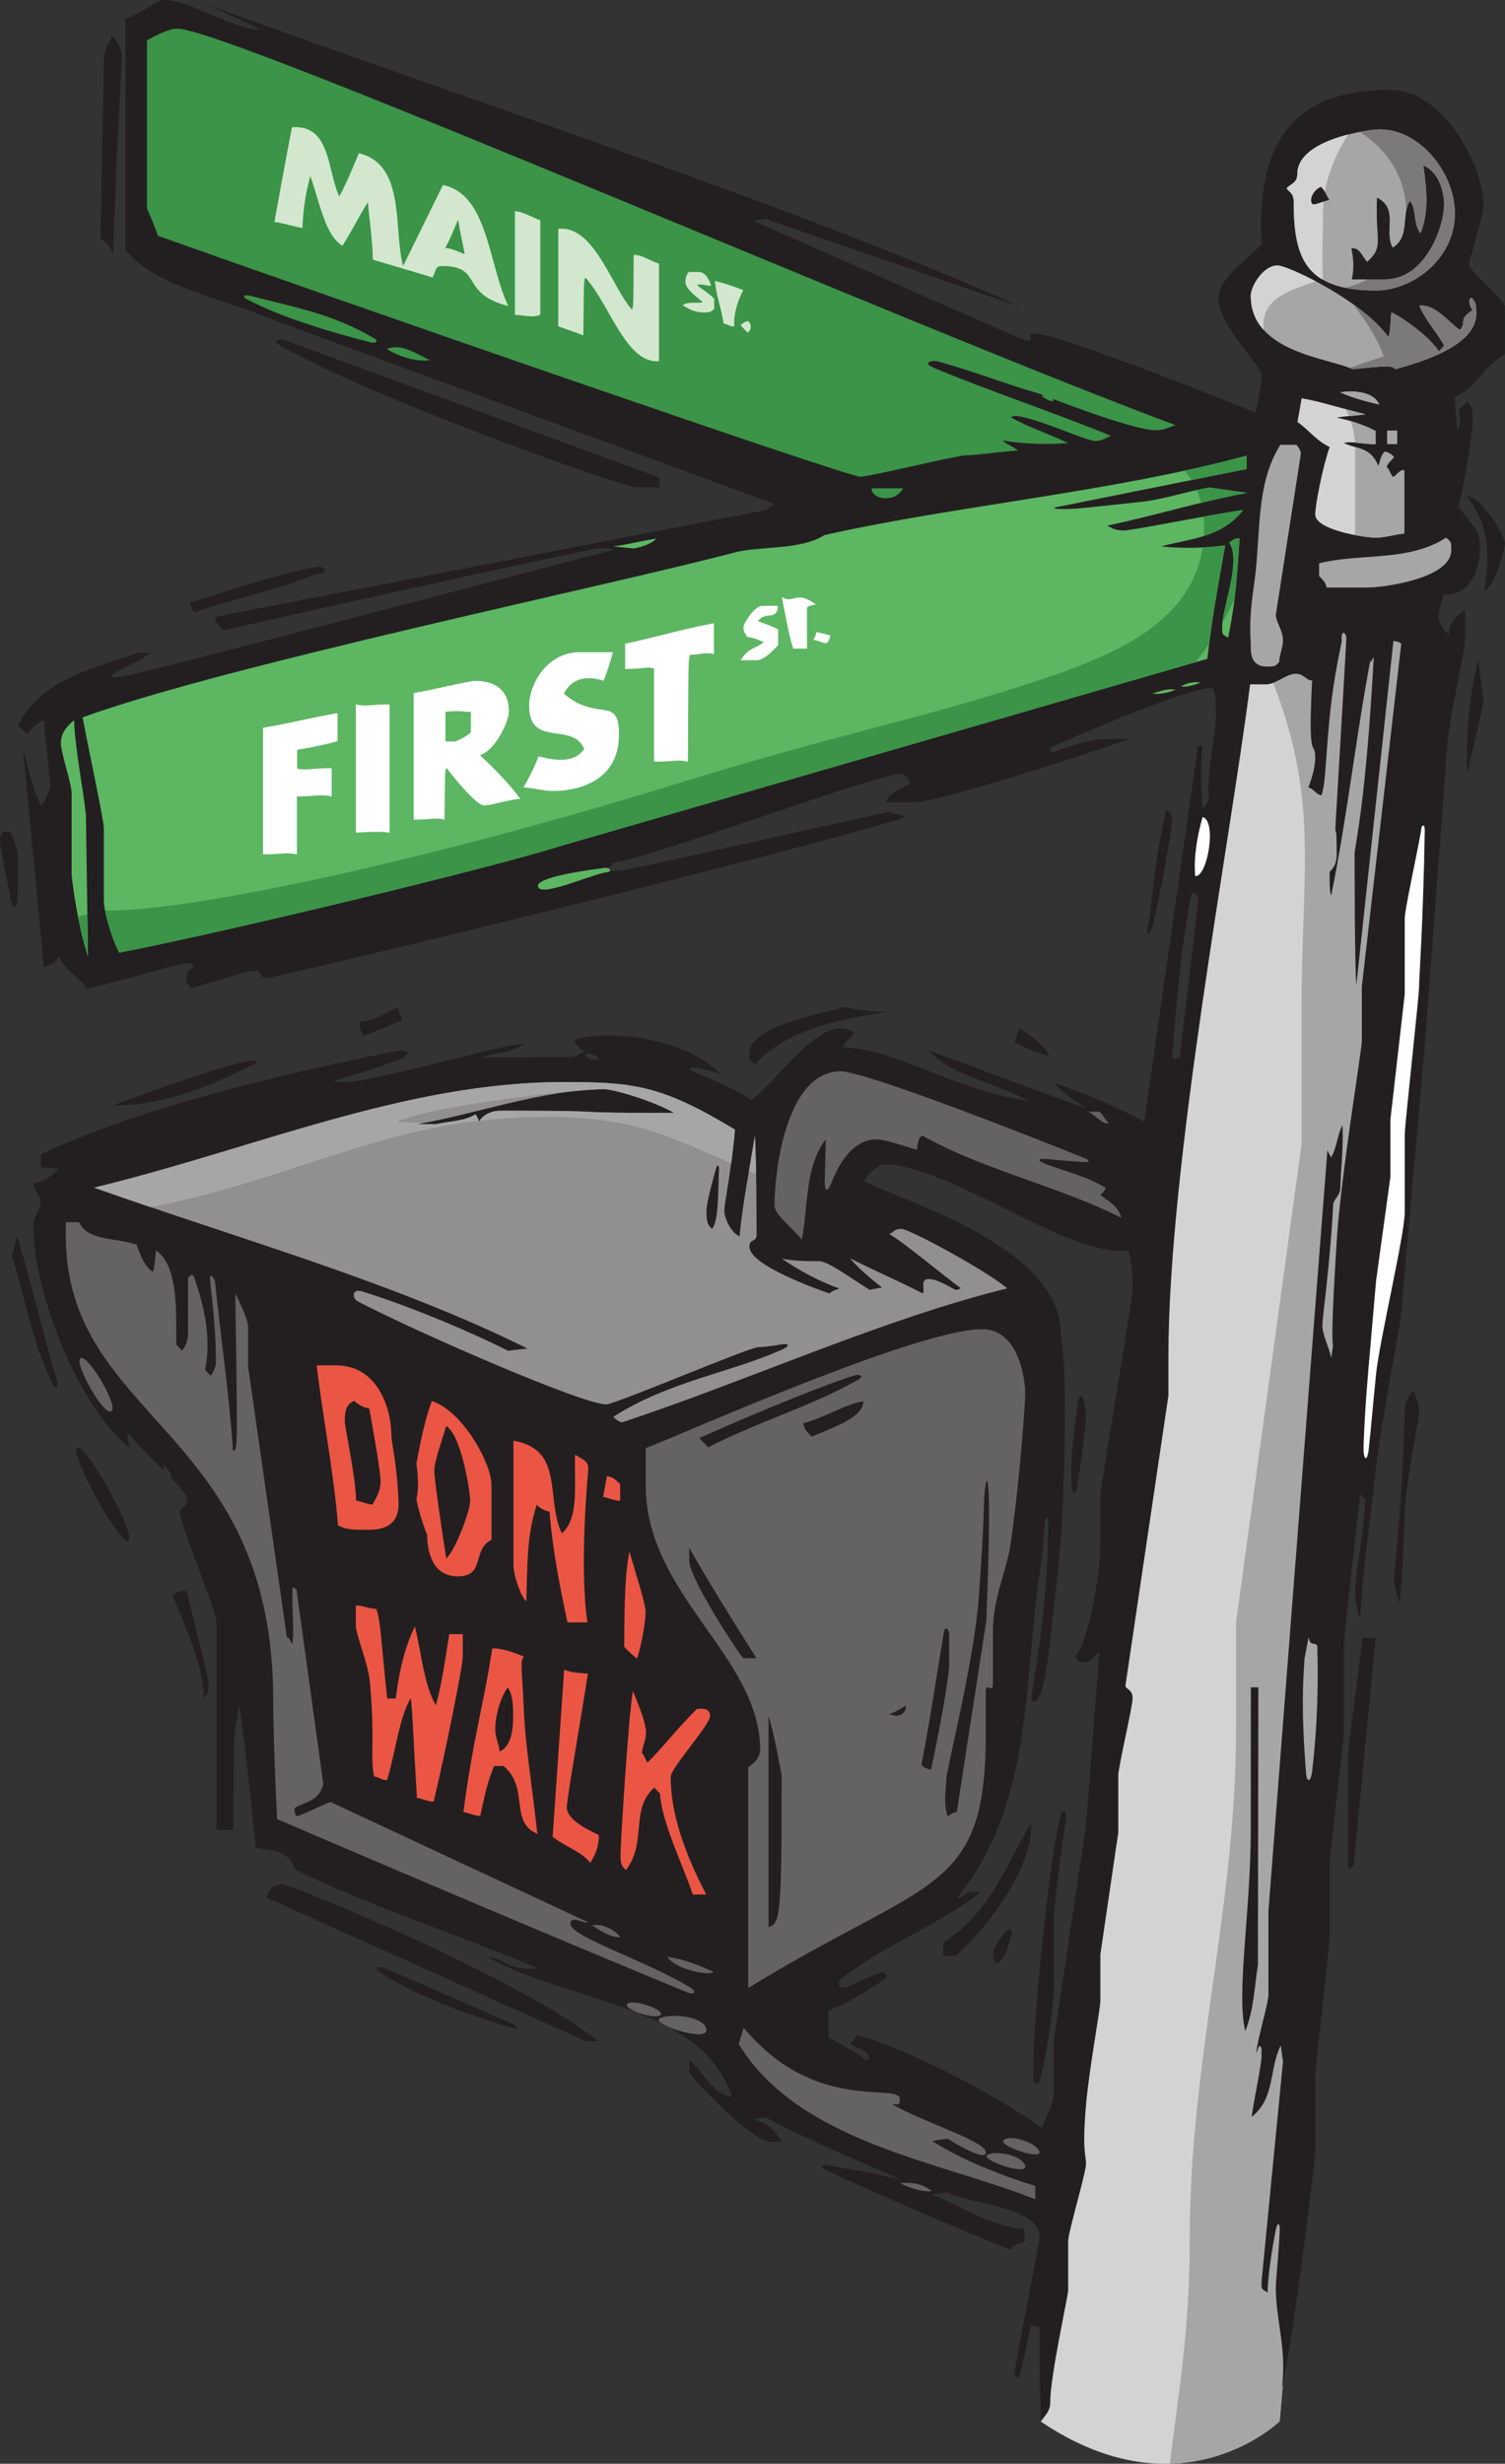
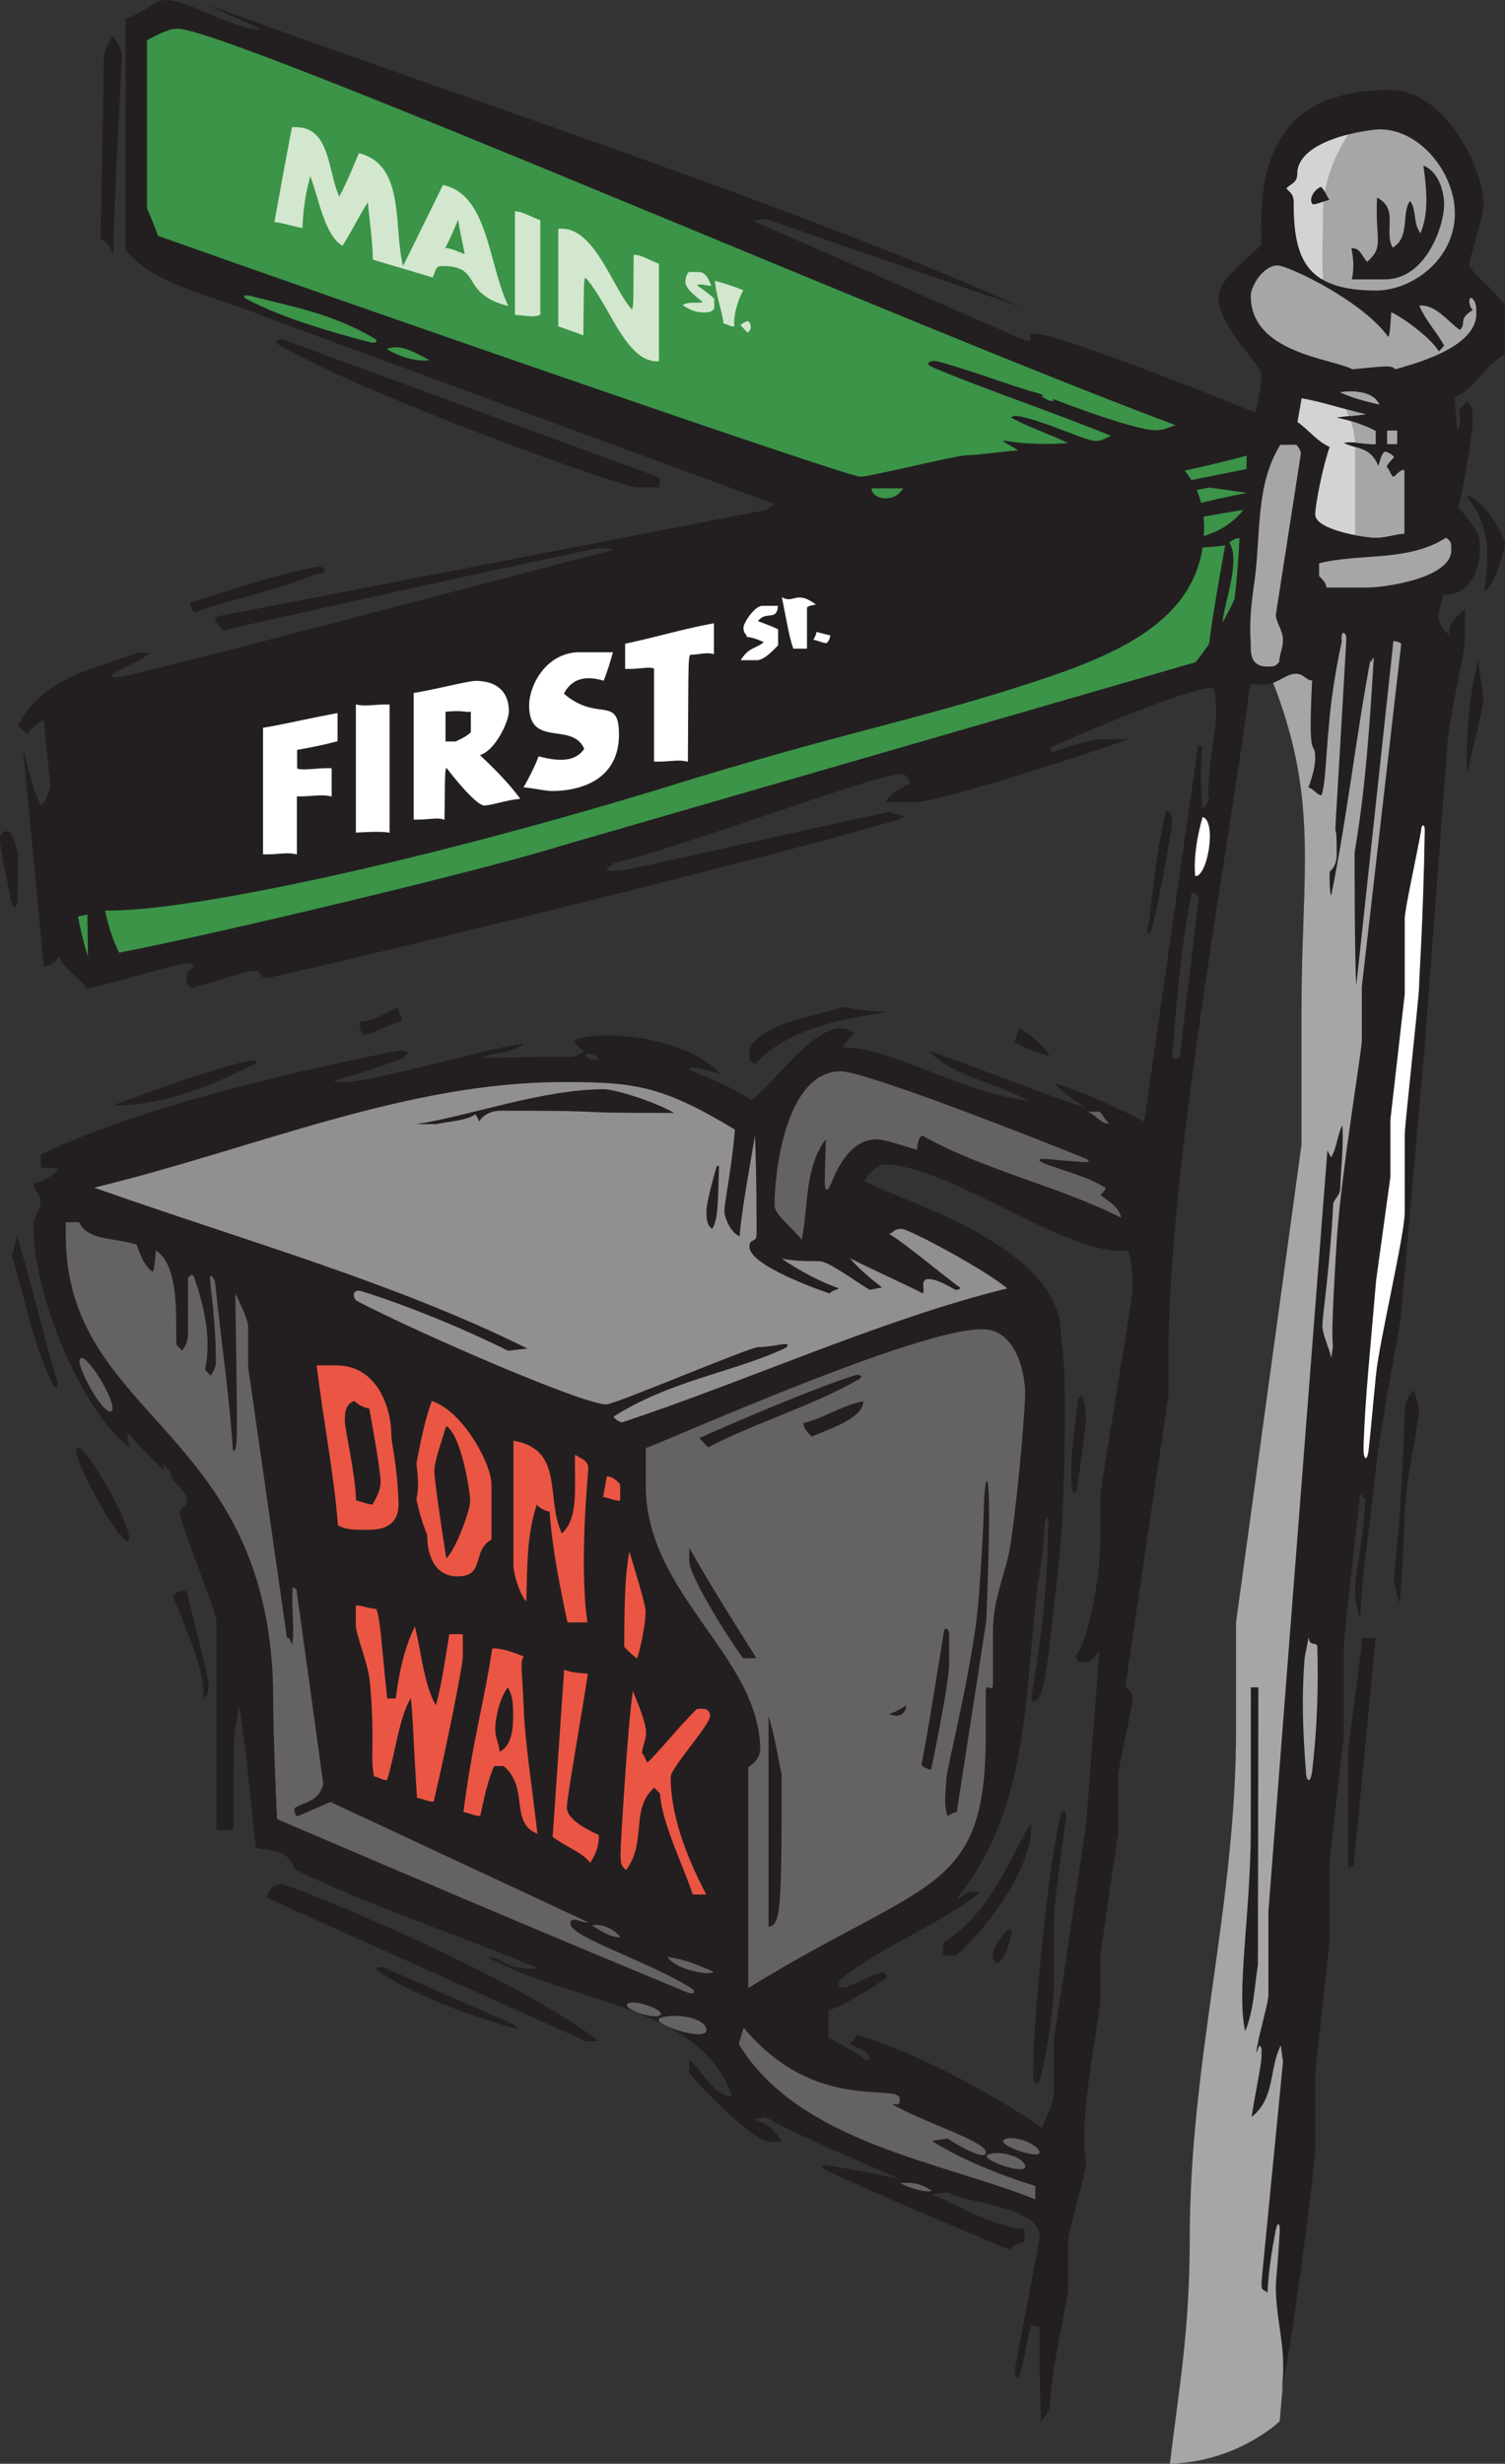
<svg xmlns="http://www.w3.org/2000/svg" width="263.961" height="432.011">
  <rect width="100%" height="100%" fill="#333333" stroke="none" />
-   <path fill="#d3d3d3" d="M224.445 424.555s-17.222 16.738-41.89.058c1.726-27.332 7.449-77.074 7.449-77.074l11.016-106.16 13.37-105.2 1.446-17.702h5.723l4.812-2.832 1.926-10.055 20.055.48.96 9.575-12.886 134.828L226.37 402.09l-1.926 22.465" />
  <path fill="#a7a6a6" d="M228.273 177.078c0-24.652 3.32-37.234-5.71-59.191l3.808-2.242 7.668-1.586c0-3.793 1.926-5.27 2.504-8.274l11.809.285.96 9.575-12.886 134.828L226.37 402.09l-1.926 22.465s-7.316 7.11-19.242 7.445c1.418-12.352 3.465-22.824 3.465-39.379 0-31.57 8.129-58.016 8.129-89.582v-18.605l11.476-83.73v-23.626" />
  <path fill="#231f20" d="M49.484 330.414c1.493 0 40.227 15.688 55.567 27.524h-2.254l-56.121-25.22c.644-1.5 1.242-2.304 2.808-2.304zm169.903-34.55 1.316.011-.078 48.695c-.633 3.797-.645 7.614-2.219 11.594-1.62-6.844.965-20.8.965-35.406zm19.554-8.684h2.336l-3.867 40.074-.973.308v-19.519c-.113-1.57 1.774-13.766 2.504-20.863zm-206.214-8.192c.738 3.242 3.882 15 3.882 16.574 0 1.567-.625 1.883-.922 2.196.297-4.906-2.98-11.738-5.347-17.965.71-.785 1.562-.875 2.387-.805zm-10.133-8.883c-.914 1.977-10.403-14.988-9.121-16.226 1.285-1.238 10.039 14.246 9.12 16.226zm225.469-26.335c.195 1.546.824 2.175.824 3.746 0 1.57-2.356 12.257-2.512 17.91-.395 10.676-.629 13.18-.941 15.687-.317-1.254-.946-2.824-.946-4.394 0-1.57 1.336-9.43 1.887-29.524 0-1.257.719-2.73 1.688-3.425zM3 216.742c2.328 7.504 4.477 16.91 6.941 25.145.45 1.488-.097 1.988-.718.758-3.59-7.11-4.868-15.336-7.153-22.43zm40.11-30.62c1.613-.376 2.804.081 1.027.714-1.774.633-12.602 7.07-24.477 7.039 6.258-2.316 16.66-6.164 23.45-7.754zm135.648-5.79c2.16 1.293 4.129 2.637 5.363 4.902-1.633-.554-4.18-1.203-6.18-2.605zm-30.719-3.777c.676-.008 1.305.62 7.586.918-7.504 1.113-17.277 2.742-23.23 9.125-.86-.723-.95-.317-.95-1.887 0-4.945 13.012-6.969 16.594-8.156zm-78.309.03c.168.903.793 1.532.735 2.345-2.04.742-4.55 2-6.606 2.632-.777-.71-.87-1.562-.777-2.41 2.105-.093 4.441-1.297 6.648-2.566zm134.79-34.566c.94.708 1.035.614 1.035 2.184 0 1.035-2.094 12.922-3.305 17.824-.625 2.528-1.398 2.075-.844.07.555-2.007.723-9.496 3.114-20.078zM1.734 145.77c.746 1.383 1.407 3.172 1.407 4.743 0 .851 0 3.898-.047 6.757-.04 2.41-.832 2.313-1.172.61C1.008 153.285 0 148.437 0 147.293c0-1.57.941-1.57 1.734-1.524zm257.532-30.14.925 7.234c-.632 3.809-1.886 8.196-2.847 12.864-.293-6.594.34-13.567 1.922-20.098zM55.52 99.406c1.417-.242 2.394 1.047-.262 1.332-7.106 2.887-14.012 4.14-21.145 6.653 0 0-.828-.918-.765-1.739 5.23-1.53 15.175-5.054 22.172-6.246zm208.44-4.191c0 .789-1.64 7.414-3.628 8.426.648-4.864 1.586-10.961-3.234-16.754 3.566.726 6.863 7.547 6.863 8.328zM49.017 60.508c-1.621-.953.421-1.047.421-1.047l66.223 24.273v1.711h-3.922c-2.691.036-47.62-16.086-62.722-24.937zM19.793 6.28c.906 1.43 1.57 2.196 1.57 3.766 0 1.57-1.258 22.926-1.527 34.539-.66-1.324-.656-1.836-2.2-2.66l.587-31.567c0-1.254.66-2.648 1.57-4.078zM89.93 355.59c-7.297-2.059-17.164-5.7-23.461-9.824-1.32-.864.605-.875.605-.875l23.024 10.093s1.21.996-.168.606zm90.89-35.844c.551 6.887-6.773 17.496-13.152 23.164h-2.246v-2.3c8.41-5.122 11.754-15.063 15.398-20.864zm5.118-1.203c.363-1.602 1.32-.988 1.019.562-.883 5.415-2.129 15.786-2.129 17.356v13.031c0 .973-.98 9.774-2.316 14.817-.383 1.453-1.293 1.214-1.305.195-.035-4.606.273-10.043 1.11-18.73.64-7.18 2.019-20.09 3.62-27.231zm2.042-57.836c-.214-3.133-.218-5.89 1.125-15.176.137-.941.801-.976.985-.011.21 1.093.387 2.101.387 2.937 0 1.215-.754 6.973-1.536 12.262-.23 1.539-.875 1.242-.96-.012zm-11.554 77.98c.683-.765 1.246-.292.972.653-.523 1.824-.957 3.808-2.37 4.887 0 0-.876.008-.876-1.563 0-1.008 1.067-2.617 2.274-3.976zM28.898 0c4.395 0 11.461 5.023 16.97 5.254-3-1.531-6.098-2.766-9.411-4.426 37.93 14.027 104.93 35.852 142.695 53.055l-44.898-15.504-2.184.36c14.102 6.027 47.262 20.995 48.047 20.995 1.57 0-.312-1.257 1.258-1.257 4.55 0 36.605 12.972 38.8 13.847.466-1.699 1.079-5.054 1.079-6.625 0-1.57-7.54-8.554-7.54-13.5 0-3.535 5.72-7.101 7.552-9.437-1.032-19.754 7.21-26.989 22.597-26.989 9.657 0 16.328 13.813 16.328 20.094 0 2.043-2.511 9.735-2.511 10.363 0 1.57 4.992 4.883 6.254 7.465v8.395c-4.051 2.465-5.118 6.097-8.813 7.539l.473 5.824c.293-.555.843-1.488.21-3.547l1.583-1.496c.828.719.918 1.883.918 3.453 0 1.57-1.262 10.125-2.516 15.012 3.316 4.348 3.773 4.145 3.773 7.598 0 2.593-1.43 8.164-6.402 7.789-.433 2.328-2.043 4.523.965 6.988.266-1.512-.273-1.816 2.832-4.387v5.235c.094 1.566-2.418 12.043-3.047 17.691l-4.082 54.297-4.082 46.156c0 1.574-3.379 18.25-4.398 27.043-1.414 12.485-2.508 19.434-2.782 26.652-2.07-6.187-.043-7.554.918-20.925l-.886-1.063c-1.016 8.535-2.899 25.211-2.903 26.781v15.645l-2.511 21.98v13.72c0 1.566-2.512 22.448-2.512 24.019v13.031c0 1.883-3.774 32.64-5.906 41.848 1.046-6.817-1-11.86-1-17.903 0-1.234.386-4.402.687-9.812.082-1.48-.402-1.809-.719-.149-.668 3.524-1.289 7.262-1.418 10.88-.972-.696-1.062-.29-1.062-1.86l3.766-38.61-.38-2.847c-2.093 4.012-.906 9.191-5.117 12.523.48-3.472 1.73-9.062 1.73-10.632 0-1.57.09-1.352-.316-1.883-.402.53-.312.937-.593 1.254.289-2.887 2.168-8.715 2.125-10.286v-14.535l10.343-133.437s.282.715.657 1.25c1.027-1.746.988-3.555 1.965-5.649.265 3.45-.364 9.418-.364 10.989 0 1.566-1.258 1.894-1.258 3.152-.55 10.68-1.882 19.453-1.882 21.027 0 1.57 1.238 3.98 1.55 5.653.278-1.778.32-2.028.301-2.27-.047-.547-.422-1.058.66-18.164.707-11.383 4.399-33.5 4.399-35.07v-9.524l6.922-60.164c-.551-.508-.957-.418-1.375-.5l-6.508 60.371c-.297-4.078-.297-21.43-.297-23 0-1.496 1.902-8.105 3.332-34.074.074-1.312-.617 1.356-.543-.078-2.562 13.57-4.05 27.379-6.902 41.453-.285-.941-.285-2.2-.258-4.203.695-.727 1.23-1.45 1.23-3.02 0-12.257-1.148 11.977 1.692-37.742.07-1.218-1.047-1.945-.801.371-.902 4.172-1.754 9.141-2.148 13.536-.786 8.164-.637 10.722-1.375 13.41-.82.062-1.45-1.192-2.344-1.34.613-1.563 1.207-3.621 1.207-5.192 0-3.609-1.332 1.872-.54-13.597-1.03.097-1.343-1.16-2.913-1.16-1.57 0-3.532 1.882-5.102 1.851h-2.867c-3.336 26.762-14.324 84.031-14.324 117.867v6.86l-7.54 50.863c0 .606 1.259.606 1.259 2.176 0 1.57-2.512 12.012-2.512 13.582v9.996l-3.14 21.352v8.058c0 1.574-1.966 11.961-2.516 18.32-.707 8.164 0 8.766 0 10.336 0 1.57-3.137 12.012-3.137 13.582v8.633c0 .946-3.14 14.996-3.14 19.547 0 1.574-.66 2.027-1.645 3.45-.243-9.727-.243-10.985-.18-16.454l-1.512-.52c-.77 2.555-1.148 6.208-1.992 8.731-.344 1.012-1.07.234-.89-.77 1.464-8.292 4.332-22.343 4.332-23.324 0-5.496-12.399-5.77-16.063-7.855l-2.781.371c4.297 1.703 10.539 5.68 16.238 6.012v2.336c-.848.082-1.879.613-2.672 1.328-10.93-4.547-21.71-9.086-32.14-13.906-1.133-.524-.973-1.09.195-.883 3.379.59 6.832 1.07 12.75 2.449-7.38-3.387-15.555-6.531-23.61-10.895l-2.164.383c.641.137 3.258.637 4.989 3.938h-2.078c-2.907.078-13.528-11.051-14.102-12.075v-2.273c1.98 1.39 4.281 6.34 7.488 6.395-5.383-16.125-28.39-16.344-42.758-24.387 2.348-.238 3.243 2.512 8.79 1.918-13.165-5.559-31.157-11.531-42.637-17.34-1.16-3.563-4.434-3.344-6.895-3.754-1.343-12.746-1.965-18.996-2.922-25.023-.316 2.273-.933 5.336-.933 6.906 0 4.555 0 4.16-.094 14.976h-2.969V284.18c-.078-1.575-6.359-17.196-6.359-18.766 0-1.57 1.258-.941 1.258-2.512 0-.644-1.153-1.996-2.754-3.66.027-.976-.621-1.683-1.45-2.285-.066.316.036.668.216 1.023-2.125-2.14-4.653-4.597-6.387-6.699-.395.54.324 1.574.144 2.485-9.047-7.266-16.777-27.446-16.777-38.907 0-1.57 1.258-2.511 1.258-4.082 0-1.57-1.258-1.886-1.164-3.363 1.476-.094 3.14-1.258 4.304-2.293-.535-.402-1.57-.312-3.066-.402v-2.29c17.8-8.456 43.52-14.335 62.066-18.09 2.34-.472 3.024.38 1.278 1.231-3.969 1.637-8.367 2.895-11.926 3.926.543.332.32.242 1.89.242 5.184 0 27.856-6.754 31.387-6.687-2.652 1.855-4.644 1.277-7.554 2.465 4.742-.176 13.851-.176 15.418-.176 1.574 0 1.746-.594 2.832-.992-.54-.356-1.227-.438-1.864-1.953 2.075-.805 4.688-.82 6.258-.82 5.965 0 14.899 1.894 19.406 6.777-1.648-.532-3.394-1.125-4.578-1.137 0 0-.476-.082-1.02.273 3.602 1.653 7.403 2.93 10.997 5.387 3.832-2.617 10.441-12.559 15.703-12.559 1.566 0 1.883.63 2.508.942-.625.316-1.602 1.398-2.238 2.355 9.87.39 19.082 7.383 32.718 9.469-5.758-3.316-13.59-4.383-17.55-8.855 7.671 2.625 17.78 6.777 27.624 10.058-1.207-.87-3.718-2.129-5.644-4.406 5.394 1.762 11.082 4.285 15.816 6.8l9.422-65.874.742-.102c-.285 4.125-.289 7.797.094 11.309.895-1.516 1.129-1.633 1.14-1.766.024-.266-.796-.605.919-11.789.394-2.594.468-7.805-.551-7.805-4.399 0-24.984 8.918-28.277 10.461 0 0-.079.309.394.852 2.957-1.242 7.863-2.52 9.434-2.38h4c-10.969 3.927-34.301 11.165-37.442 11.087h-5.218c.617-1.633 2.609-2.383 4.355-3.406-.535-.375-.316-1.54-1.887-1.54-4.082 0-41.863 14.126-50.312 15.586.07.426-.649.649-1.188 1.055.54.406.633.317 2.2.317 1.57 0 31.332-6.903 48.035-10.454-1.903.72 4.867.356.324 1.688-28.184 8.258-108.535 27.555-110.09 27.555-1.57 0-.629-1.258-2.2-1.258-1.57 0-6.507 1.87-11.179 3.078-.125-.879-.75-.25-.75-1.82s1.254-1.57 1.277-2.078c-.558-.528.29-.434-1.277-.434-1.57 0-11.55 3.129-17.39 4.371-1.399-2-3.93-3.289-4.958-5.633-.355.54-.476 1.246-2.632 1.836l-3.64-38.254c.98 3.387 1.57 7.059 3.206 10.047 1.149-1.613 1.547-3.14 1.547-3.457 0-1.57-.625-5.621-1.094-11.656-.965.633-2.078 1.12-2.937 2.547l-1.617-1.532c4.109-8.418 14.011-10.14 20.976-12.785h2.25c-2.02 1.707-4.516 2.325-6.902 3.98.539.384 0 .29 1.57.29 1.727 0 71.387-18.383 86.55-22.32-.546-.329-.952-.235-2.523-.235-1.57 0-55.066 11.871-65.898 14.38-.766-.708-1.484-1.556-1.41-2.388l96.902-18.789c-.074-.425.645-.648 1.188-.988L47.305 55.871c-7.465-3.3-20.703-5.758-25.274-12.125V3.258C24.738 2.52 27.328 0 28.898 0Zm153.856 296.328c-.602 2.32-2.14 2.91-1.766.633 1.047-6.316 2.809-17.637 2.809-28.008.336-4.848-.668-2.871-.668-.004-.133 1.875-.379 4.192-.813 7.094-2.824 19-1.105 40.355-14.418 56.703.915.18 1.227-1.074 2.797-1.074s.946.351.946.351c-6.086 4.989-17.2 9.383-24.078 14.993-1.075.875-.247 1.859 1.117 1.292 2.207-.917 4.363-1.94 5.828-2.468.613-.219 1.39.758.719 1.191-3.164 2.055-6.672 4.367-9.914 5.488v4.743c2.39 1.48 4.058 2.015 6.48 3.89.465.36.879-.41.5-.867-.828-1-1.902-1.086-3.266-1.95.536-.378 1.258-1.226 1.133-1.605 11.262 3.426 24.672 10.836 32.563 16.38.832-2.087 2.105-4.462 2.105-6.036v-9.316l5.649-37.668 2.332-30.465c-.98.691-1.075 1.855-2.641 1.855-1.574 0-1.035-.539-1.574-.96 2.289-2.774 4.398-14.196 4.398-20.16v-8.005c0-1.574 5.653-34.62 5.653-36.195 0-1.57-.016-4.809-.774-6.855-10.726 1.128-31.414-15.125-42.875-15.125-.156 0-2.07.613-3.445 2.906 6.594 3.574 34.531 11.305 34.531 26.93 0 1.566.941 2.503.629 20.09-.234 11.304-.469 16.374-1.883 27.597-.512 4.363-.945 10.25-2.074 14.625zm-80.11-111.523c-.09.851 1.481 1.164 2.399.968-.695-.968-1.547-1.062-2.398-.968zm104.293.465 3.329-28.153-1.22-.664c-1.937 9.488-2.671 19.266-3.433 28.48-.117 1.407 1.324.337 1.324.337zm22.583 101.808-.715 3.703c-.25 4.125-.645 8.489.265 20.192.121 1.535.828 1.699 1.078-.508.563-4.899 1.164-11.758.899-21.477.09-1.43-1.313.051-1.527-1.91" />
  <path fill="#fff" d="M210.922 143.266c2.531.636.883 10.523-1.29 10.359-.312-3.14.321-6.969 1.29-10.36m38.301 2.512c.066-1.37.683-1.355.664-.172-.278 16.313-1 26.024-1 27.489 0 1.57-2.512 24.258-2.512 25.828v13.66c0 3.922-4.477 22.719-5.027 28.371-.563 5.582-.903 9.656-1.29 13.16-.257 2.36-.98 1.922-.906-.484.25-8.313 1.227-17.379 2.2-29.07l2.511-18.204V196.31l2.512-21.98v-13.247c0-1.57 1.887-10.008 2.848-15.305" />
  <path fill="#918f90" d="M98.79 189.738c12.323 0 17.194.516 30.108 8.336-.593 7.078-1.851 12.703-1.851 14.274 0 1.175 1.125 3.78 2.66 4.441.484-5.422 1.738-11.7 2.695-17.633.297 5.965.297 15.703.297 17.274 0 1.57-1.254.625-1.254 2.195 0 3.297 12.414 7.629 14.055 8.176.48-.547 1.11-.547 1.652-.89-2.949-1.028-6.761-2.934-10.027-5.22 2.27.465 4.996.45 6.566.45 1.57 0 5.813 3.183 8.836 5.023l2.172-.418c-1.183-.93-3.695-2.816-5.605-5.113 4.8 2.43 9.18 4.304 12.758 6.16.457-.54-.579-2.516.992-2.516 1.574 0 3.597 1.293 4.71 1.883 0 0 .407.094.946-.293-3.648-2.676-9.41-7.59-12.555-9.515.934-.239.621-.868 2.192-.868 1.332 0 14.875 7.293 18.52 10.434-21.747 5.336-45.036 16.008-67.528 23.48 0 0-.828-.09-1.547-.976 9.898-6.305 20.426-7.656 29.688-11.832 1.23-.555 1.199-1.113-.2-.86-1.625.297-3.215.48-4.054.48-1.57 0-25.121 10.048-26.696 10.048-4.086 0-32.672-12.387-43.652-18.11-.824-.433-1.09-2.3.855-1.703 7.637 2.348 18.145 6.668 25.575 10.399l3.414-.38c-23.305-11.593-50.508-19.19-75.996-28.218 28.109-6.805 54.48-18.508 82.273-18.508zm27.308 15.106c.015-.61-.32-.633-.508.035-.84 2.98-1.68 6.187-1.68 7.469 0 1.566.09 2.418.969 3.136.996-1.27 1.062-4.378 1.219-10.64zm-20.09-13.852c-10.91 0-23.66 4.711-32.969 6.121h3.504c1.93-.484 5.148-.523 6.828-1.726.434.539.656 1.258.656 1.258.91-1.43 2.512-1.883 3.77-1.883 23.238 0 7.848.39 30.45.386-3.934-2.238-10.669-4.156-12.24-4.156" />
  <path fill="#656263" d="M172.266 233.07c6.28 0 7.539 8.403 7.539 11.305 0 1.57-.79 13.703-2.516 26.11-.785 5.413-3.137 9.374-3.137 15.734v9.183c0 1.57-1.257-.468-1.257 1.098v7.773c0 28.028-10.274 24.997-41.66 44.317v-38.742c2.019-1.215 2.093-2.825 2.093-2.985 0-16.406-20.098-27.238-20.066-46.394v-6.547c5.36-1.992 47.465-20.852 59.004-20.852zm-13.383 65.97c-.969.694-2.004 1.23-2.942 1.491 2.094.977 3.137-.574 2.942-1.492zm7.586-12.79s-.656-1.695-.965.164c-1.281 7.734-2.39 15.34-3.902 23.055.707.758 1.695.816 1.695.816 1.426-6.5 3.316-17.004 3.172-18.574zm-45.582-14.86v2.266c-.121 2.75 8.035 15.43 9.468 17.094h2.31c-3.786-6.04-8.161-12.914-11.778-19.36zm51.675-7.218c-.093 3.68-.343 8.836-.925 16.289-.785 10.758-5.653 29.86-5.653 31.43 0 1.566-.609 4.492.243 6.586.921-.715 1.582-.75 1.582-.75l5.164-33.442c1.254-29.848-.239-26.926-.41-20.113zm-21.128-18.465c-3.41.559-7.176 3.07-10.5 3.809-.07.824.652 1.675 1.449 2.39 2.777-1.281 9-3.117 9.05-6.199zm-1.176-3.656c1.246-.45.988-1.348-.73-.778-7.54 2.493-19.56 7.633-26.864 10.875l1.512 1.645c8.75-4.508 18.25-7.258 26.082-11.742zm-15.465 58.847v36.997c2.09-.586 2.3-2.141 2.3-26.665-.632-3.171-1.257-6.937-2.3-10.332" />
  <path fill="#3b9448" d="M75.371 63.16c-2.195.27-4.848-.39-7.535-1.937C70.305 60 73.73 62.422 75.37 63.16zm107.259 6.31c.629-.317 2.2 0 2.105.851-.847.09-1.476-.539-2.105-.851zM64.996 60.027c-6.96-1.785-15.508-4.285-21.73-7.578-.848-.449-.426-.844.554-.59 7.446 1.914 14.625 3.168 21.852 7.5.71.426.297.918-.676.668zM31.098 5.023c8.87 0 128.953 52.375 175.078 69.524-.938.262-1.88.887-3.45.887-4.144 0-18.68-5.715-20.312-6.36l-.152-.058c-5.52-1.536-11.457-3.938-17.864-5.657-.93-.25-2.644.266-.78 1.059 8.898 3.781 21.745 8.09 31.253 12.016-.937.257-1.25.886-2.82.886-1.574 0-9.465-3.773-13.766-4.402 0 0-.457-.086-.996.281 2.988 1.653 6.711 2.887 10.043 4.492-3.445.254-7.262.254-11.406-.449.11.39 1.191.738 2.613 1.719-2.82.242-7.527.871-9.098.871-1.57 0-16.957 3.766-18.527 3.766-2.434 0-94.566-32.04-123.18-42.239-2.113-5.691-1.976-4.07-1.953-5.796V7.055c1.406-.742 3.746-2.032 5.317-2.032zM152.887 85.63h5.543c-.7 1.02-1.551 1.738-3.121 1.738s-2.512-.941-2.422-1.738" />
-   <path fill="#5db662" d="M106.055 152.184c.882-.118 1.648.746-.047.812-3.715.938-10.828 4.102-11.61 2.586-.902-1.754 8.711-3.012 11.657-3.398zM206.18 120.94s-2.196.97-4.082.653c1.254-.313 2.511-.942 4.082-.653zm4.394-1.261s-2.195.972-3.453.66c.629-.317 1.887-.942 3.453-.66zm-197.578 6.597c.191 5.313 1.445 10.93 2.074 16.598l.364 24.824c-1.606-4.62-2.872-13.105-2.872-14.676v-13.976c0-1.567-1.886-7.14-1.886-8.711 0-1.57.722-2.734 2.32-4.059zm204.402-31.902c-.543 9.656-1.175 13.453-2.015 17.473-.946-.707-1.04-.301-1.04-1.871 0-3.454 3.434-11.52 1.266-14.829 0 0 .934-.87 1.79-.773zm-102.324.059c-.68 1.007-3.414 1.726-4.039 1.726l-3.457-.332c2.2-.297 4.637-.914 7.496-1.394zm103.567-14.54v2.344l-33.829 6.79c.551.316.958.222 2.528.222s5.305-.469 12.84-1.254c3.77-.39 8.148-1.883 11.957-2.512l6.605.942c-8.433 1.566-16.574 4.074-24.508 5.738.551.32 1.27.856 2.84.856 1.57 0 13.762-2.508 20.996-3.614-3.957 4.996-9.433 5.012-14.402 6.414 3.508.344 7.172.344 11.219-.191-1.176 6.559-2.426 13.437-3.125 19.887l-113.2 32.757c-13.734 4.317-60.976 15.579-77.66 18.77-1.398-2.652-2.687-7.426-2.687-8.996v-12.719c0-1.57-2.508-13.047-3.73-19.543 25.288-9.168 91.445-22.863 114.683-28.988 4.164-1.02 11.445-.352 15.422-2.969 23.523-5.273 50.125-7.469 74.05-13.933" />
  <path fill="#a7a6a6" d="M241.977 22.68c7.144 0 13.191 7.691 13.191 14.758 0 8.007-7.461 13.503-13.82 13.503-12.086 0-14.442-5.34-14.442-15.386 0-1.57-.535-1.664-1.258-2.512.723-.852 1.883-.941 1.883-2.512 0-6.203 12.801-7.851 14.446-7.851zm-10.309 10.054c-1.45.657-2.156 2.414-1.43 3.11.75.023 2.004-.606 2.926-.797-.7-.973-.7-1.598-1.496-2.313zm17.969-3.71c.906 6.113.613 8.996-.489 11.874-1.363-1.707-.62-3.937-1.812-5.66-1.602 1.852.066 6.399-3.074 8.176-1.625-2.84 1.164-6.8-2.754-8.758-.317 7.801 1.285 8.512-1.719 11.262-1.043-1.164-1.266-2.512-2.777-2.383.273 1.223.582 3.313.078 5.453h5.754c7.218.07 10.437-9.351 10.437-13.12 0-1.727-.648-5.622-3.644-6.845zm-25.559 17.519c1.727 0 14.695 6.016 19.442 12.562.375-1.082.343-2.824.496-4.351 2.039.937 6.78 4.332 8.355 6.863l.918-1.012c-1.23-2.3-3.113-4.187-4.363-6.992 2.836-.394 5.222 3.024 7.144 4.239 1.23-1.325-.449-1.832 2.239-3.489-.54-.375-.946-2.164-.196-2.14.73.695.82 1.23.82 2.8 0 6.204-11.91 9.012-14.203 9.727-.777-.71-1.148-.621-7.523 0-3.621-1.914-17.836-2.816-17.836-12.867 0-1.727 2.195-5.34 4.707-5.34m.477 31.449h2.843s.762.899.762 1.547l-4.394 28.266c0 1.23 1.254 2.8 1.254 4.367 0 1.574-.63 2.516-.649 3.89-.7.731-.605.82-2.176.82-2.906 0-2.824-2.51-2.824-3.765 0-1.57-.469-3.578.629-11.039 1.18-8.16.121-16.996 4.555-24.086zm29.074 16.285c.816.72.91.625.91 2.196 0 5.023-12.168 6.597-14.836 6.547h-7.058c-.086-.895-.625-1.297-1.29-2.032v-2.215c7.25-1.82 15.63-.207 22.274-4.496" />
  <path fill="#d3d3d3" d="M245.02 75.527v2.325h-1.704v-2.325zm-16.723-5.691c3.379.578 7.14 1.836 11.168 2.797-1.57.289-3.356.273-5.024.605 1.668.328 4.223.973 6.832 2.344v2.285c-2.12.078-3.906-.562-5.578-.199 2.133 1.11 4.688.625 6.028 4.055.347-.543.347-1.801 1.148-2.516 0 0 .899.086 1.617.938-.718.851-1.254 1.257-1.277 1.761.559.528.559 1.156 1.086 1.715.508-.023 1.137-1.277 1.984-1.187v11.125c-1.476.09-3.36.718-4.933.718-2.04 0-10.676-1.336-10.676-4.082 0-1.574 1.273-8.265 2.539-11.816-2.363-1.094-3.652-2.996-5.649-4.383zm6.777-1.047c1.645-.262 5.688-.41 6.828 2.137-2.222-.531-4.734-1.16-6.828-2.137" />
  <path fill="#656263" d="M190.793 194.93h2.004c.73.55 1.137 1.715 1.765 2.027-1.257.316-2.511-1.566-3.769-2.027zm-43.332-7.078c4.215 0 33.195 11.34 42.953 15.3.774.317.625.68-.16.625-1.816-.136-4.004-.28-6-.492-2.473-.258-2.695.18-.246 1.043 3.804 1.34 7.004 2.137 9.965 4.008 0 0-.446.777-.98 1.184 1.163 1.035 3.12 1.785 3.655 4.007-10.945-5.535-24.378-8.445-34.824-14.379-.55.008-.863.95-.992 2.461-2.168-.586-5.523-1.824-7.094-1.824-3.68 0-6.191 3.348-7.707 7.145-.91 2.273-1.441 2.332-1.37-.325.046-1.785.097-3.925.179-6.84-3.735 4.774-3.117 12.4-4.227 17.598-1.578-2.015-4.773-4.39-4.773-5.96 0-5.887 1.965-23.551 11.62-23.551zm10.363 194.957c2.824-.266 4.219.394 5.64 1.378-1.562.239-3.542-.406-5.64-1.378zm-27.39-27.266c12.636 15.262 27.386 9.492 27.386 12.555 0 1.57-.718.535-1.258.906 4.88 2.91 15.965 6.344 16.329 8.254.363 1.914-4.88-1.047-6.653-2.258l-2.773.398c4.976 3.196 11.875 5.98 18.113 7.899v2.344c-16.574-6.653-41.453-9.922-52.012-27.223zm45.613 19.691c1.16-1.004 5.758.477 6.258 2.043.504 1.567-7.418-1.043-6.258-2.043zm-2.836 2.598c1.523-.8 6.05.059 6.59 1.934.535 1.879-8.121-1.137-6.59-1.934m-63.078-26.535c1.336-.793 6.91 1.351 5.605 2.094-1.304.738-6.941-1.301-5.605-2.094zm6.914-8.168c3.469.48 6.02 1.746 8.117 2.637-.777.695-6.527-.317-8.117-2.637zm-13.227-5.563c1.563-.242 3.668.477 4.989 2.079-1.543.19-3.57-1.098-4.989-2.079zm-89.644-99.441c1.406-.477 6.758 8.633 5.32 9.352-1.441.714-6.726-8.872-5.32-9.352zm-2.64-23.82h2.335c1.516 3.25 5.797 2.61 10.082 3.933.707 1.852 1.215 3.582 2.844 4.793.426-1.09.394-2.836.558-3.742 4.172 2.61 3.446 12.043 3.579 16.484l.996 1.067c.375-.535.914-1.18 1.047-2.75v-9.992s.726-1.094 1.054-.164c1.957 5.543 3.02 11.02 1.938 16.27l.984 1.034c.379-.539.914-1.574.914-2.203 0-7.45-.926-12.652-1.035-14.789-.066-1.285.832.012.895.617 1.175 11.39 2.441 19.211 3.132 29.485h.317c.504-1.028.46-2.743.09-27.555.98 2.098 2.253 4.473 2.253 6.043v6.816l6.801 47.508c.422-.078.645.64.957 1.192.41-2.903-.222-6.61.07-10.063l.645.383 4.715 34.176c-.793 3.12-3.504 3.144-5.059 4.21.036.481-.054.891.422 1.434 1.715-.62 4.207-1.87 5.903-2.52l45.203 21.106c-.938.246-3.133-1.324-3.133.246 0 2.278 13.137 6.387 20.976 11.16 1.344.82.743 1.383-.632.813-23.516-9.727-48.891-20.5-71.79-30.32-.68-14.61-.68-19.332-.68-20.903 0-47.886-36.429-48.832-36.382-81.57zM115.757 353.87c1.972-.894 7.894-.316 8.144 2.031.254 2.348-10.113-1.136-8.144-2.03" />
  <path fill="#eb5544" d="M110.992 296.504c3.551 8.441 2.078 7.418 1.594 10.887.555.507.555 1.136.965 1.671 2.453-2.351 5.187-5.953 8.668-9.398.746-.02 2.316-.336 2.316 1.234s-6.906 9.106-6.906 10.676c0 6.438 2.473 13.43 6.234 20.613h-2.347c-1.832-5.363-5.536-12.902-5.746-17.66l-1.008-1.07c-4.309 3.773-1.2 9.45-4.961 14.445-.875-.718-.965-1.254-.965-2.824 0-1.57 1.258-22.644 2.156-28.574zm-12.047-3.727c1.551.618 3.293.586 4.164.696-1.187 7.793-3.695 21.87-3.695 23.441 0 2.59 5.215 4.535 5.621 4.883.031 2.023-.629 3.422-1.52 4.851-1.535-2.023-3.976-2.574-6.585-4.578zm-7.074-2.312c-.71.922-.309 1.941.008 9.48.234 5.653 1.254 11.903 2.383 21.618-5.024-2.086-1.328-8.02-5.945-11.899h-1.633c-1.117 2.363-1.719 5.426-2.457 8.75-.828.07-2.082-.559-2.95-.668 1.653-12.808 3.618-19.09 5.055-28.703 1.465-.078 3.446.566 5.54 1.422zm-2.8 5.41c-1.536 2.023-2.216 5.652-2.216 7.223 0 1.57.625 2.511.778 4.035 2.5-1.086 2.363-5.371 2.363-6.547 0-1.57-.035-3.281-.926-4.711zm-26.665-14.352c.899-.093 2.153.536 3.594.594.738 2.04.754 4.617 1.91 15.711h1.488c.504-3.574 1.153-8.043 3.356-12.629 1.062 3.86 1.566 10.266 3.695 13.82 1-3.558 1.617-7.902 2.348-12.476h2.367v3.914c.04 1.57-3.11 17.106-5.105 25.445-.825.07-2.079-.558-2.922-.644-.727-11.516-.723-14.613-1.098-17.504-2.113 3.703-2.625 9.355-4.152 14.387-.817.062-1.446-.567-2.274-.637-.734-3.32.203-6.496-.738-16.547-.238-3.137-2.516-8.426-2.469-9.996zm47.969-9.511c.965 3.39 2.855 9.101 2.855 10.676 0 1.566-.636 5.414-1.484 8.152-.933-.711-1.562-1.34-2.258-2.067-.023-12.683.602-14.566.887-16.761zm-48.277-26.38c-1.45.661-1.621 1.884-1.621 3.454 0 1.57 1.882 9.418 1.976 14.039.852.09 2.106.719 2.899.672.742-1.383 1.406-2.465 1.406-4.035 0-1.57-1.262-8.844-1.996-12.801-.832-.074-1.867-.61-2.664-1.328zm-6.567-6.226h3.297c7.692-.054 9.813 8.031 9.813 12.192 0 1.57 1.02 5.015 1.257 11.922.157 5.18-4.71 4.718-6.28 4.718-1.571 0-2.97-.03-4.345-.765-.68-8.942-2.562-18.348-3.742-28.067zm22.727 10.645c-.817 2.726-2.082 6.258-2.082 7.828 0 1.57 1.258 10.086 2.097 15.367 1.5-1.25 4.184-8.223 4.184-10.031 0-1.961-1.64-11.727-4.2-13.164zm-2.535-4.387c5.261 1.633 10.504 10.8 10.48 14.805v9.511c-3.523 1.836-.996 6.426-5.941 6.426-4.555 0-5.34-4.633-5.34-7.222 0-.157-1.094-2.45-1.883-6.25 0-.66.629-1.247 0-6.325.633-3.191 1.27-6.996 2.684-10.945zm14.328 6.95c9.031 1.581 5.562 10.07 8.488 16.261 3.11-2.684 2.133-8.8 2.324-13.8.973.698 2.32.917 2.32 2.488 0 .234-1.656 16.832-.156 26.914h-3.504c-1.359-6.442-2.62-12.754-3.148-19.457-.414.082-1.895-.641-2.23-1.184-1.813 5.453-1.637 10.918-1.833 16.941-.812-.539-2.316-4.53-2.261-6.492zm16.387 6.277c.828-.07 1.675.648 2.332 1.379v2.867c-.875.078-2.133-.547-2.997-.653l.665-3.593" />
  <path fill="#a7a6a6" d="M245.02 75.527v2.325h-1.704v-2.325zm-8.98-3.78c1.116.308 2.26.608 3.425.886-.914.168-1.899.234-2.895.324-.164-.41-.343-.809-.53-1.21zm.862 2.085c1.325.39 2.836.945 4.371 1.75v2.285c-1.32.051-2.511-.18-3.625-.273a14.28 14.28 0 0 0-.746-3.762zm.778 4.55c1.566.454 3.101.938 4.043 3.34.347-.542.347-1.8 1.148-2.515 0 0 .899.086 1.617.938-.718.851-1.254 1.257-1.277 1.761.559.528.559 1.156 1.086 1.715.508-.023 1.137-1.277 1.984-1.187v11.125c-1.476.09-3.36.718-4.933.718-.676 0-2.086-.148-3.668-.449zm-2.606-9.593c1.645-.262 5.688-.41 6.828 2.137-2.222-.531-4.734-1.16-6.828-2.137" />
-   <path fill="#7b7979" d="M236.703 64.52c1.899-.657 3.668-1.27 5.992-2.047-1.445-3.86-3.265-6.235-5.36-9.125 2.466 1.761 4.716 3.734 6.185 5.757.375-1.082.343-2.824.496-4.351 2.039.937 6.78 4.332 8.355 6.863l.918-1.012c-1.23-2.3-3.113-4.187-4.363-6.992 2.836-.394 5.222 3.024 7.144 4.239 1.23-1.325-.449-1.832 2.239-3.489-.54-.375-.946-2.164-.196-2.14.73.695.82 1.23.82 2.8 0 6.204-11.91 9.012-14.203 9.727-.777-.71-1.148-.621-7.523 0a7.003 7.003 0 0 0-.504-.23zm-.836-14.063a15.188 15.188 0 0 0 3.93-1.469h3.047c7.219.07 10.437-9.351 10.437-13.12 0-1.727-.648-5.622-3.644-6.845.906 6.114.613 8.997-.489 11.875-1.363-1.707-.62-3.937-1.812-5.66-.367.422-.563.985-.684 1.621-.238-6.015-3.406-10.656-8.16-13.726 1.688-.324 3.024-.453 3.485-.453 7.144 0 13.191 7.691 13.191 14.758 0 8.007-7.461 13.503-13.82 13.503-2.11 0-3.926-.164-5.48-.484" />
-   <path fill="#a7a6a6" d="m132.61 205.848-1.25-.528c.355-2.062.718-4.133 1.042-6.164.098 1.965.164 4.336.207 6.692zm-4.376-1.871-2.09-.915c-10.374-4.542-16.492-7.214-30.449-7.214-4.097 0-7.933.242-11.586.675.918-1.336 2.47-1.761 3.688-1.761 23.238 0 7.848.39 30.45.386-3.935-2.238-10.669-4.156-12.24-4.156-5.316 0-28.46 2.793-34.503 5.059-5.871 1.379 6.305.34 1.535 1.062h3.504c1.93-.484 5.148-.523 6.828-1.726.332.41.54.93.617 1.148-20.418 2.442-35.148 10.742-57.535 15.145a723.023 723.023 0 0 1-9.937-3.434c28.109-6.805 54.48-18.508 82.273-18.508 12.324 0 17.195.516 30.11 8.336a114.81 114.81 0 0 1-.665 5.903" />
-   <path fill="#d3d3d3" d="M236.418 23.594c-1.871 3.133-3.398 6.215-4.047 10.043a3.173 3.173 0 0 0-.703-.903c-1.45.657-2.156 2.414-1.43 3.11.496.015 1.215-.254 1.907-.492-.07.77-.11 1.574-.11 2.414 0 4.39-.207 6.687 0 11.078l-.234.093c-3.922-2.398-4.895-6.914-4.895-13.382 0-1.57-.535-1.664-1.258-2.512.723-.852 1.883-.941 1.883-2.512 0-3.793 4.79-5.887 8.887-6.937zm-5.656 25.726c-4.477 1.621-9.18 2.907-9.18 7.676 0 .297.016.578.05.852-1.382-1.524-2.26-3.461-2.26-5.965 0-1.727 2.194-5.34 4.706-5.34.727 0 3.434 1.062 6.684 2.777" />
+   <path fill="#d3d3d3" d="M236.418 23.594c-1.871 3.133-3.398 6.215-4.047 10.043a3.173 3.173 0 0 0-.703-.903c-1.45.657-2.156 2.414-1.43 3.11.496.015 1.215-.254 1.907-.492-.07.77-.11 1.574-.11 2.414 0 4.39-.207 6.687 0 11.078l-.234.093c-3.922-2.398-4.895-6.914-4.895-13.382 0-1.57-.535-1.664-1.258-2.512.723-.852 1.883-.941 1.883-2.512 0-3.793 4.79-5.887 8.887-6.937zm-5.656 25.726" />
  <path fill="#3b9448" d="M211.18 92.488c0-.652-.036-1.285-.094-1.894 2.488-.45 4.934-.871 6.984-1.188-2.007 2.535-4.41 3.79-6.937 4.59a27.1 27.1 0 0 0 .047-1.508zm-.52-4.312a14.647 14.647 0 0 0-.777-2.246c.765-.172 1.52-.325 2.254-.446l6.605.942c-2.722.504-5.418 1.11-8.082 1.75zm-1.703-3.992a15.617 15.617 0 0 0-1.184-1.657 223.807 223.807 0 0 0 10.868-2.632v2.343zm7.566 20.879a52.128 52.128 0 0 1-2.132 4.128c.406-3.77 3.234-10.964 1.218-14.043 0 0 .934-.87 1.79-.773-.266 4.73-.551 8.055-.876 10.688zm-4.453 7.824a57.603 57.603 0 0 1-2.379 3.226l-111.129 32.16c-13.734 4.317-60.976 15.579-77.66 18.77-1.062-2.016-2.062-5.254-2.48-7.383 15.277.25 57.976-9.172 100.18-22.2 27.035-8.347 40.52-10.894 58.5-16.538 15.351-4.86 31.601-10.258 33.82-24.93a48.235 48.235 0 0 0 3.965-.363c-1.02 5.676-2.09 11.59-2.817 17.258zM13.676 160.723l1.652-.364.106 7.34c-.668-1.918-1.274-4.5-1.758-6.976" />
  <path fill="#fff" d="M78.14 124.809v5.207h1.77c1.07-.489 2.152-1.043 2.668-1.633v-3.617c-.808.242-1.223-.293-4.437.043zm5.27-5.418c3.43 0 5.84 1.652 5.84 5.336 0 1.777-2.395 6.91-5.086 7.68 2.473 2.3 5.031 4.863 7.094 7.671-2.262.145-5.055 1.16-6.324 1.16-1.27 0-4.77-4.16-6.622-6.605-.312.433-.238 1.273-.359 9.11-1.262-.497-2.676.038-5.398-.036v-22.195c3.707-.594 9.582-2.121 10.855-2.121zm59.797-8.582 2.422.609s-.055.785-.645 1.352c-.605.015-1.625-.489-2.336-.59 0 0 .457-.664.559-1.371zm-17.988-1.52v5.426c-1.266-.426-2.688.105-4.117.086-.422.453-.348 1.289-.454 18.77-1.753-.473-3.199.046-5.937-.028v-16.305c-.934-.414-2.34.121-5.07.047v-4.41c5.218-1.098 10.3-2.625 15.578-3.586zm-23.457 5.078h5.734a48.596 48.596 0 0 1-1.617 5c-2.61-.812-5.414-.75-6.98 2.262 5.89 5.066 9.66.176 9.66 7.164 0 8.254-7.243 9.906-11.688 9.906-1.27 0-3.3-.508-5.05-.64 1.03-1.786 2.015-3.758 2.644-5.426 2.094.484 6.07 1.543 8-1.324-2.078-4.832-9.656-.106-9.656-7.598 0-3.684 3.109-9.398 8.953-9.344zm-33.43 9.164v22.485c-1.242-.211-2.684-.203-5.914-.016v-22.496c1.762.473 3.207-.047 5.914.027zm-9.133 1.508v4.926c-2.148.598-4.699 1.11-7.086 1.527v3.258c1.16.41 3.352-.117 6.055-.043v4.96c-1.77-.472-3.719.048-6.098-.026v10.187c-1.765-.473-3.21.047-5.937-.023v-22.196c3.707-.593 7.758-1.605 13.066-2.57zm83.899-19.035c-.754.18-1.082.105-1.563.527v7.207h-2.398c-.782-2.27-1.04-4.32-2.016-9.035 2.129 1.27 2.445-1.336 5.977 1.3zm-9.328.226h2.675c-.195 2.77-2.082.797-3.507 2.684.882.344 2.406.852 3.535 1.453v2.781c-1.059 1.09-2.575 2.688-3.844 2.614h-2.707c1.418-2.356 2.656-1.946 4.043-3.188-.88-.32-1.781-.804-2.977-.879-.074-.687-.582-.43-.582-1.703 0-.699 1.906-3.808 3.364-3.762" />
  <path fill="#d2e7cd" d="M80.371 38.523c-.789 1.696-1.27 3.16-2.297 4.942 1.238.137 2.14.617 3.43 1.097-.422-2.292-.922-4.265-1.133-6.039zM51.2 22.328c6.82-.574 6.176 7.57 8.309 12.129 1.297-2.418 2.297-4.922 3.43-7.594 8.246 2.012 6.015 13.047 7.761 19.79l6.98-14.204c7.973 1.567 7.958 13.957 11.485 21.219-8.648-2.2-4.39-7.02-11.629-7.02-1.27 0-1.043.88-1.68 2.016-3.226-1.012-6.773-2.023-10.464-3.133-.051-3.199-.555-6.722-.875-10.066-1.258 1.937-2.766 4.965-4.45 7.62-3.113-1.808-4.105-8.089-5.64-12.187a38.438 38.438 0 0 0-1.375 9.094c-2.25-.46-3.715-.965-4.926-1.055.96-5.292 1.977-10.878 3.074-16.609zm80.035 33.996c.59.563.59 1.43-.097 2.012l-1.266-1.309s.758-.722 1.363-.703zM90.312 37.07c1.196-.074 2.797.957 4.454 1.555v16.543c-1.114.602-2.75.117-4.454.047zm7.602 3.059c6.27-.719 9.402 10.223 12.906 14.14.32-.433.246-1.269.32-9.578 1.2-.074 2.801.957 4.442 1.555v17.09c-5.766.46-8.574-9.848-12.902-14.652-.325.433-.25 1.27-.371 10.12-1.262-.495-2.754-.988-4.395-1.59zm22.914 7.562h1.61c1.269-.027 1.816 1.133 2.312 2.395-.727.121-1.629-.414-2.508-.094.946.797 1.961 1.305 3.028 2.403v1.734c-.56.574-.739.652-2.008.652-1.27 0-2.399-.539-3.555-1.273 1.156-.735 2.68-.227 3.559-.547-.946-.797-3.051-2.246-3.051-3.516 0-1.273.613-1.754.613-1.754zm4.559 1.559a41.65 41.65 0 0 1 4.972 1.633c-.656 1.234-1.765 3.93-1.57 6.351-.7.086-1.207-.422-1.887-.488-.336-2.578-1.222-4.535-1.515-7.496" />
</svg>